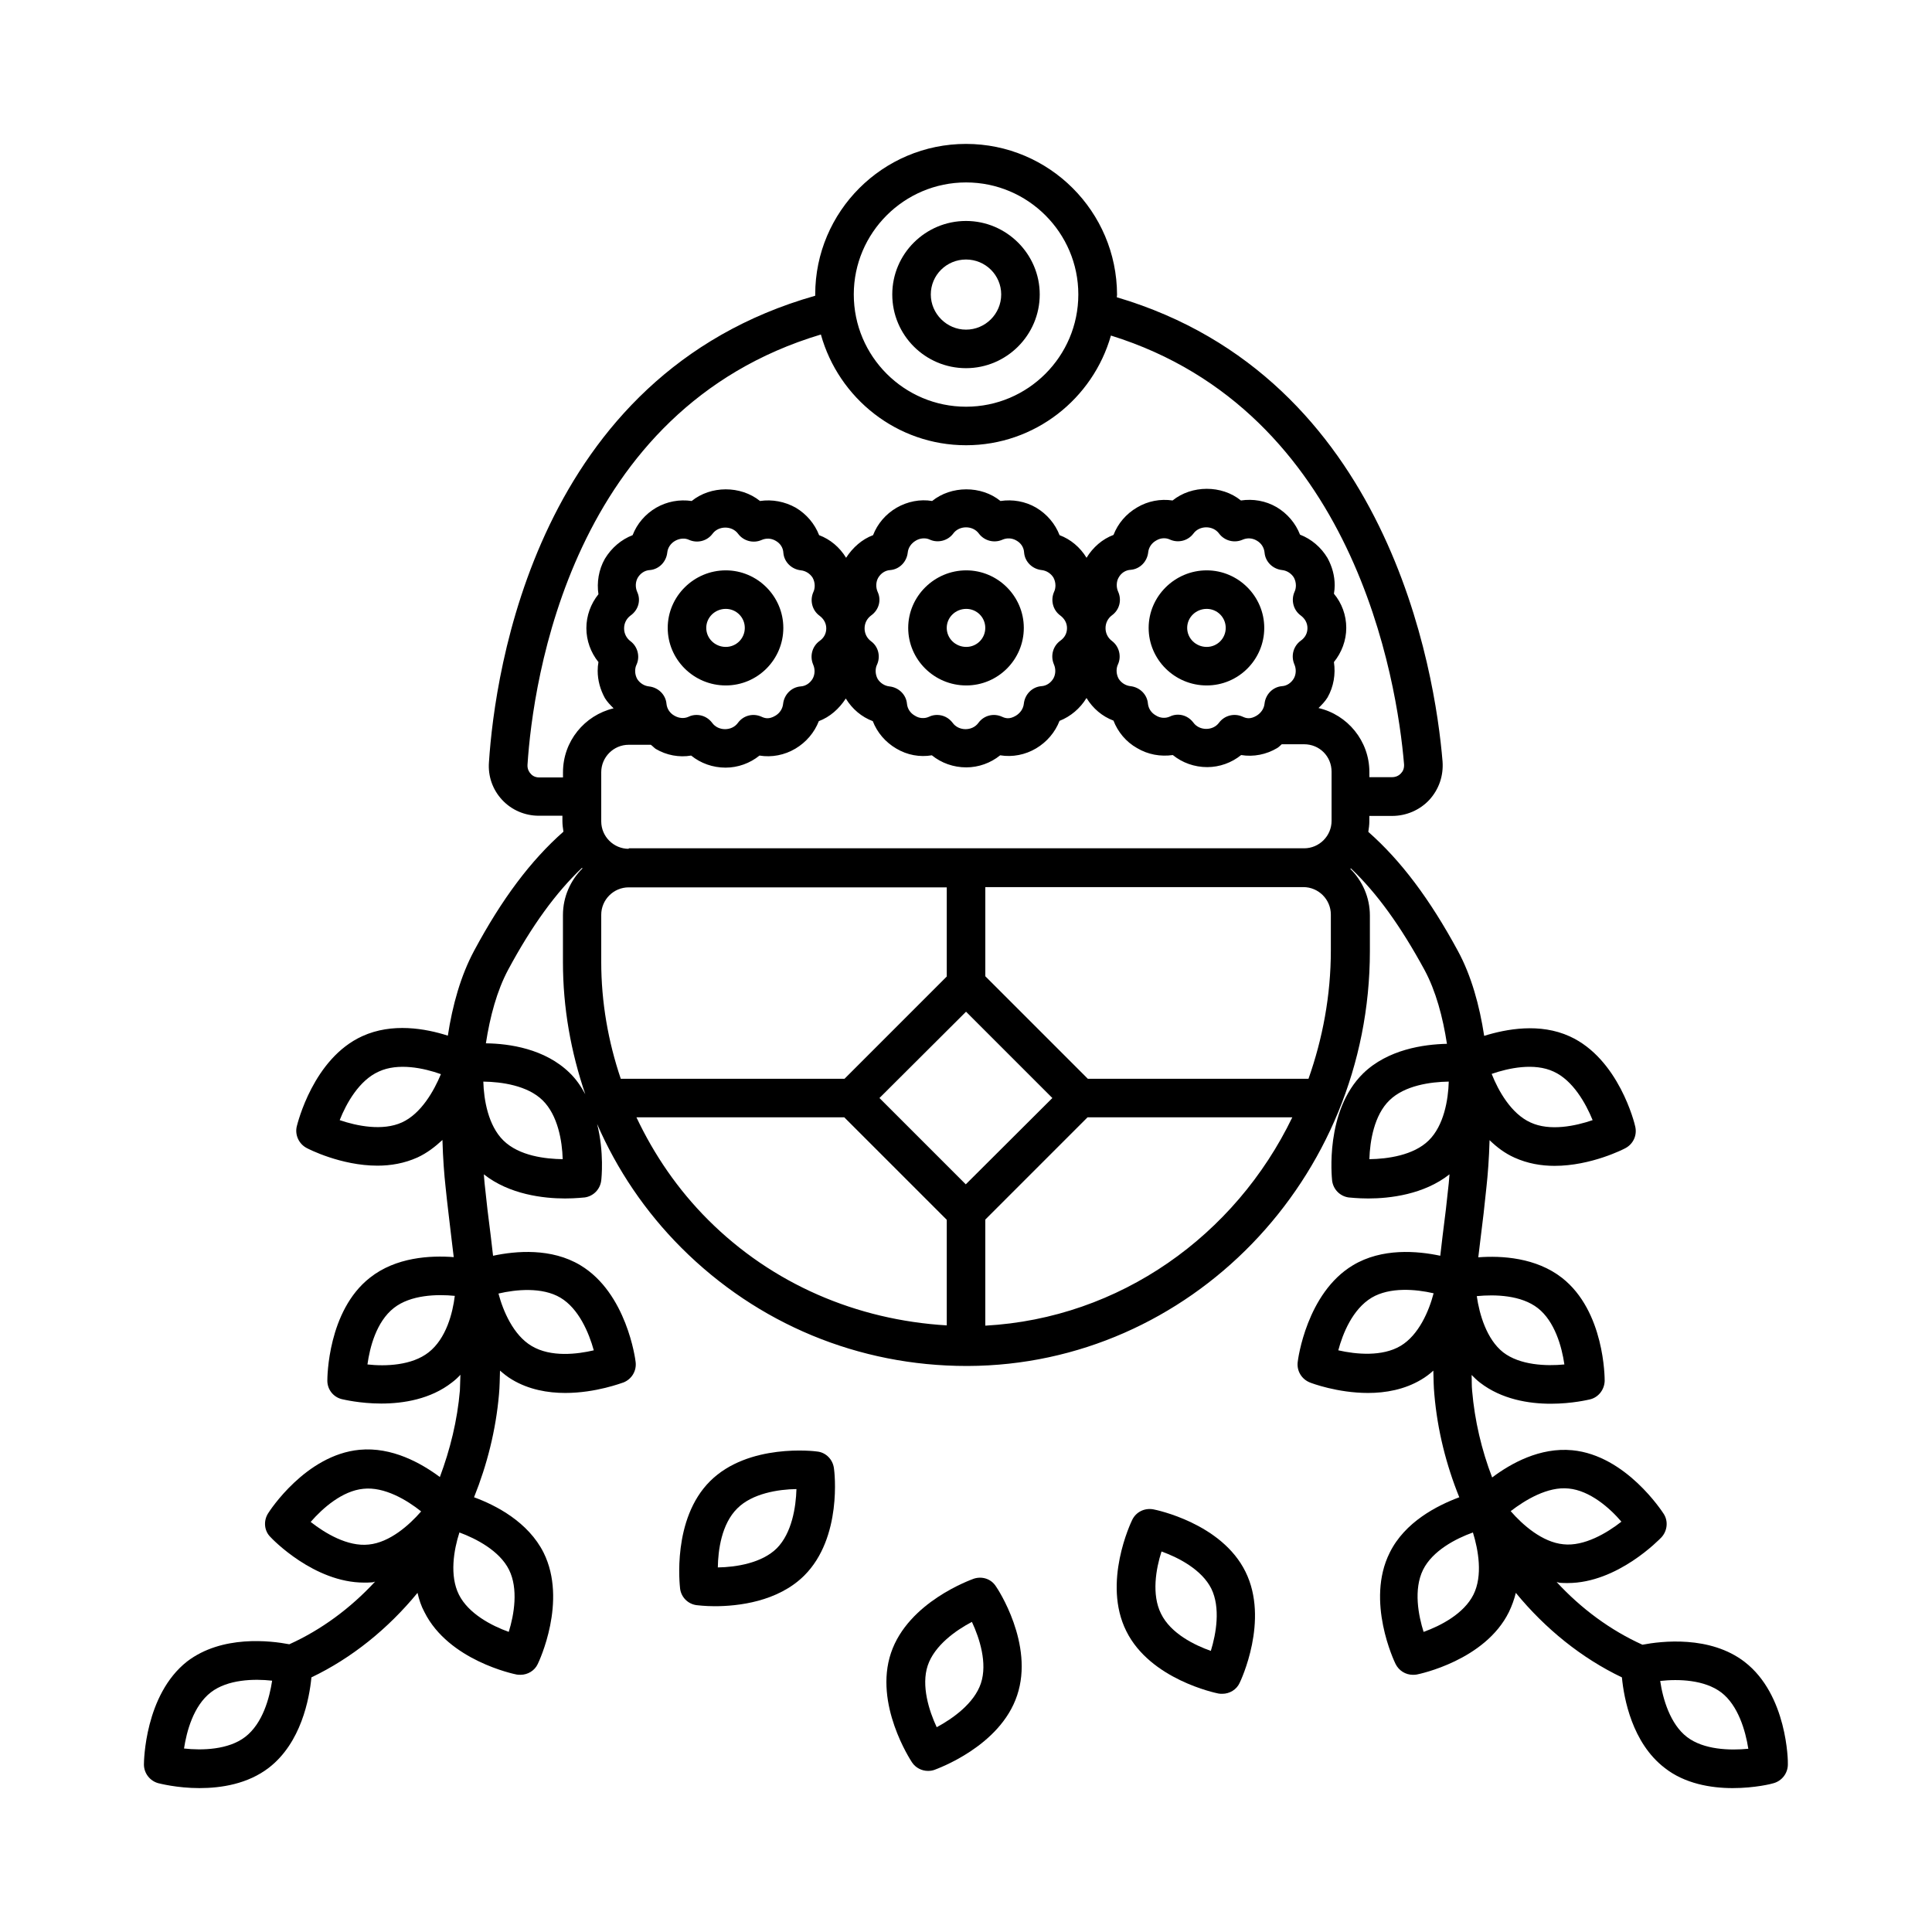
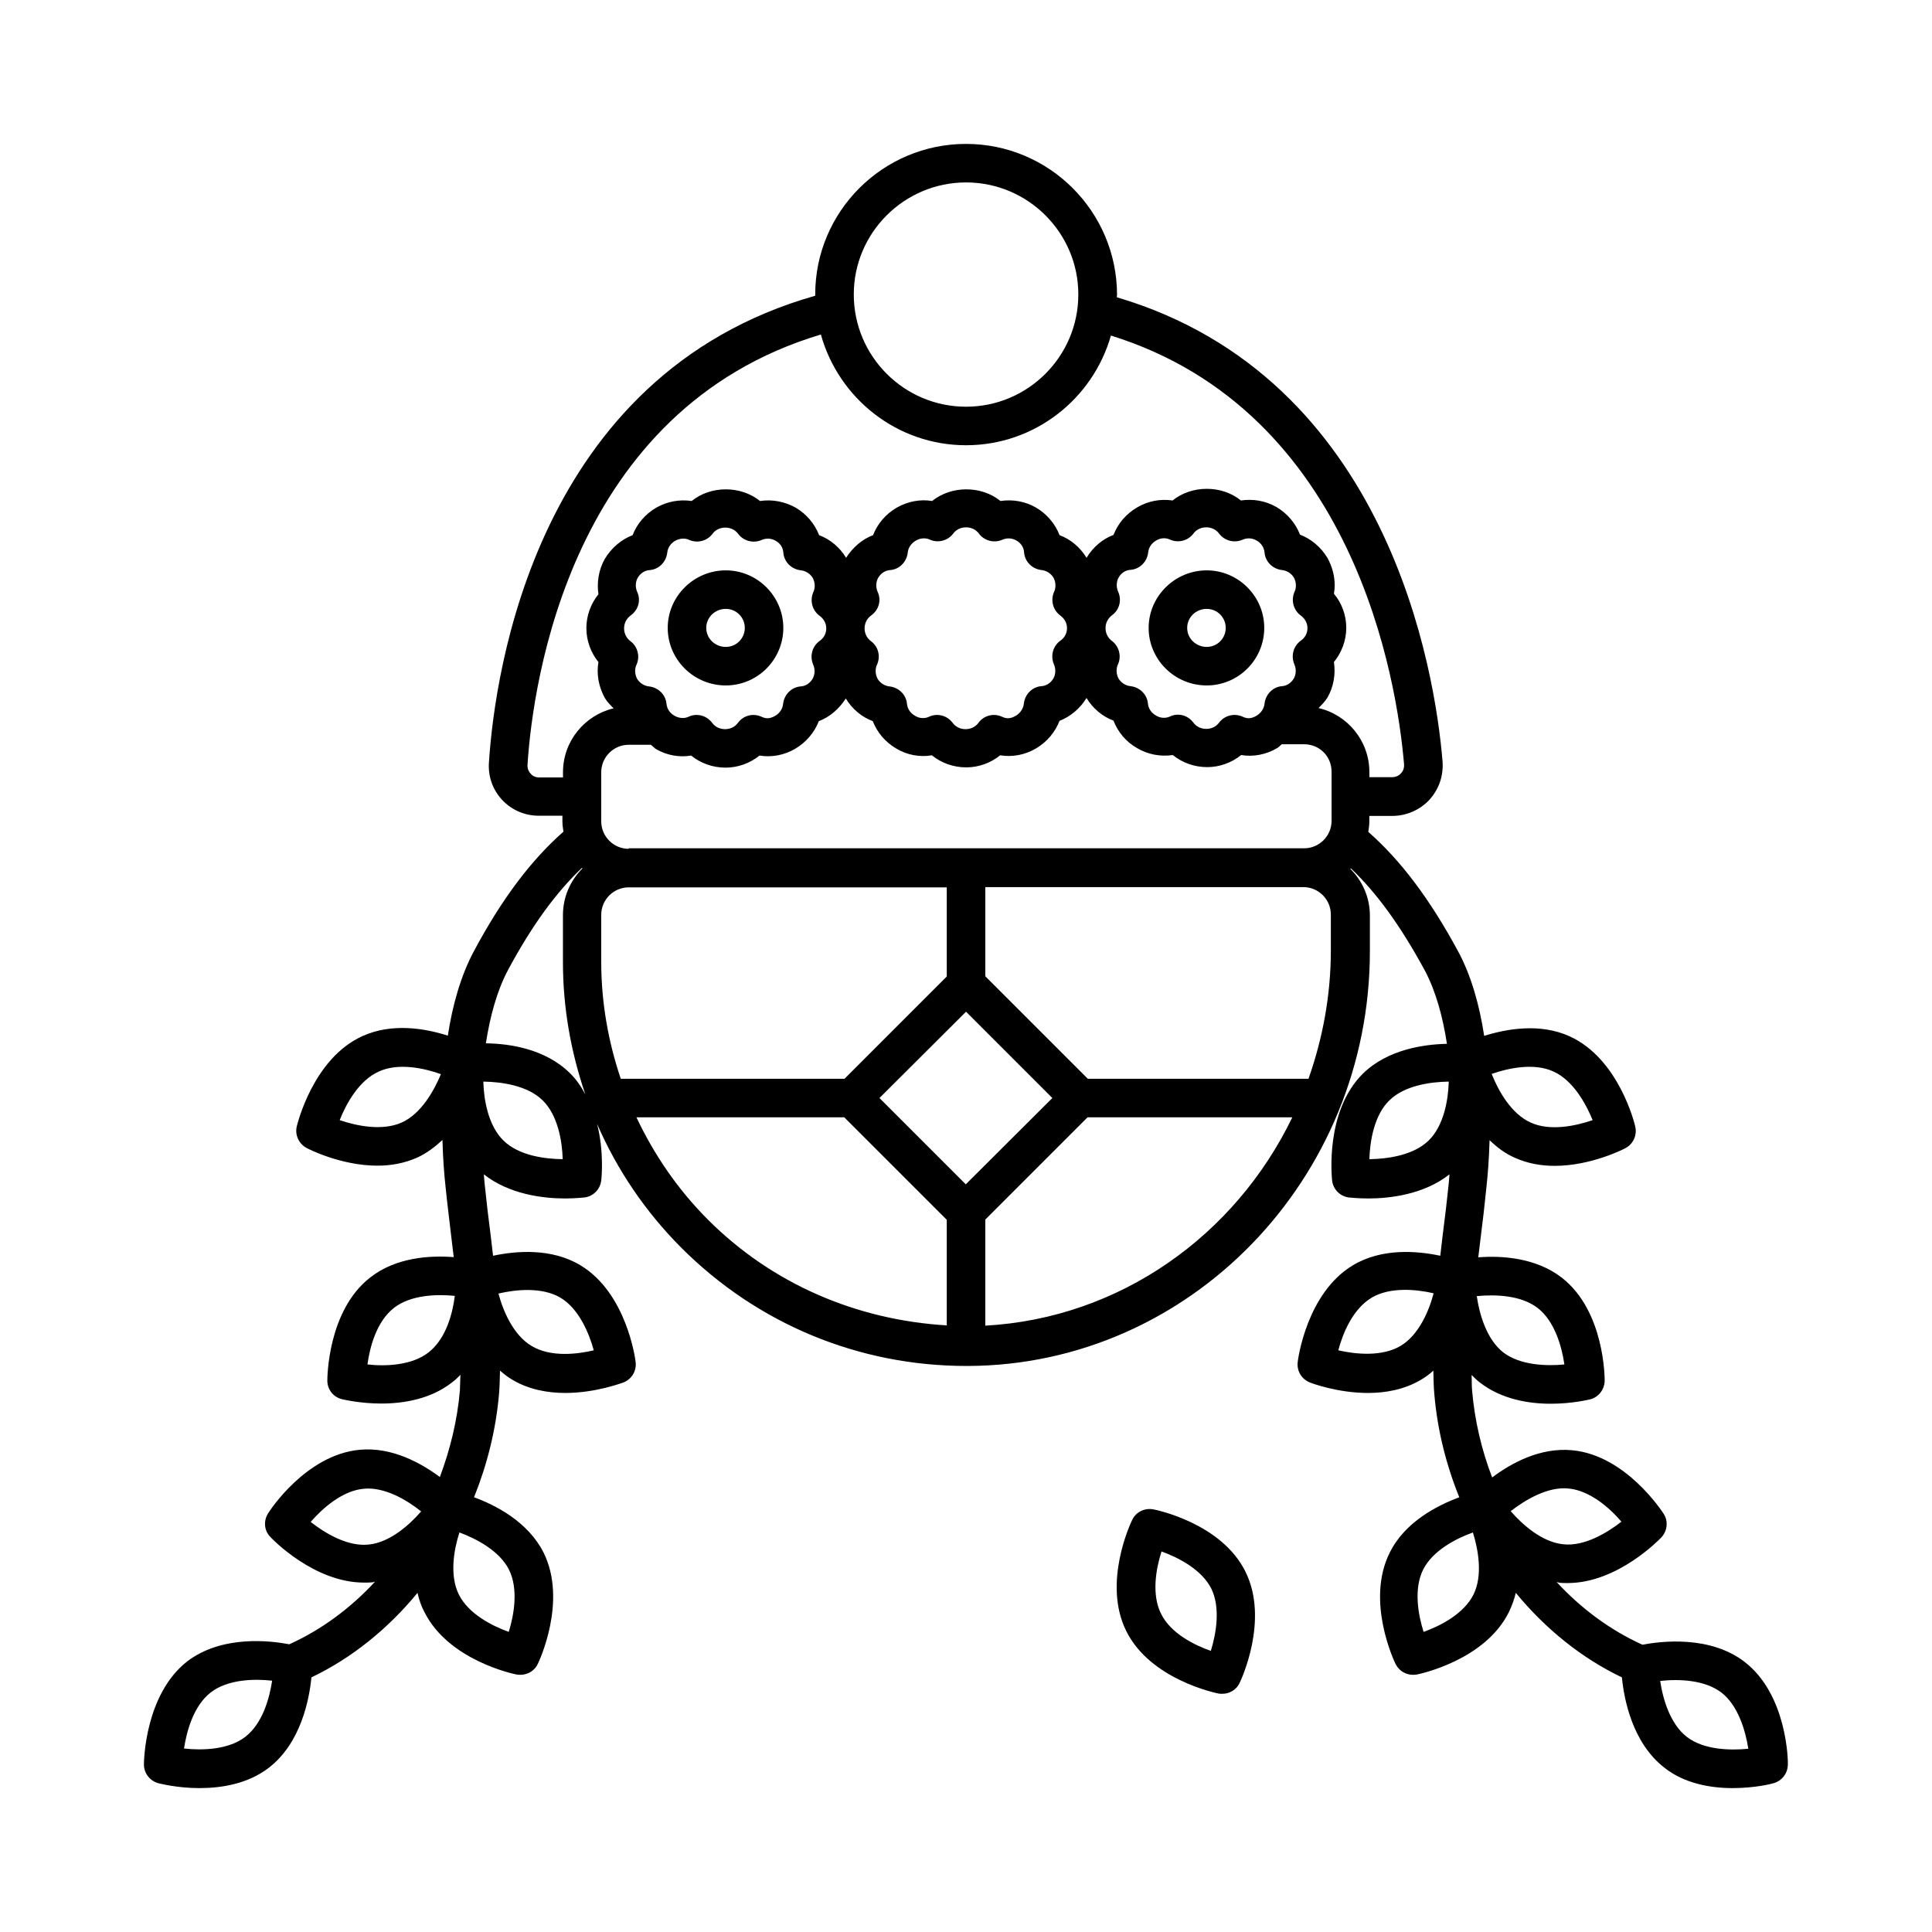
<svg xmlns="http://www.w3.org/2000/svg" fill="#000000" width="800px" height="800px" version="1.1" viewBox="144 144 512 512">
  <g>
-     <path d="m400 241.57c10.758 0 19.539-8.781 19.539-19.539 0-10.688-8.785-19.473-19.539-19.473-10.758 0-19.539 8.715-19.539 19.473-0.004 10.824 8.781 19.539 19.539 19.539zm0-28.797c5.176 0 9.328 4.152 9.328 9.258 0 5.176-4.223 9.328-9.328 9.328s-9.328-4.223-9.328-9.328 4.152-9.258 9.328-9.258z" />
    <path d="m336.34 325.65c8.441 0 15.25-6.875 15.25-15.25s-6.875-15.25-15.25-15.25c-8.441 0-15.387 6.875-15.387 15.25s6.879 15.25 15.387 15.25zm0-20.289c2.793 0 5.039 2.246 5.039 5.039 0 2.793-2.246 5.039-5.039 5.039-2.859 0-5.176-2.246-5.176-5.039 0.004-2.793 2.316-5.039 5.176-5.039z" />
-     <path d="m400.07 325.65c8.441 0 15.25-6.875 15.25-15.25s-6.875-15.25-15.25-15.25c-8.441 0-15.387 6.875-15.387 15.25s6.875 15.25 15.387 15.25zm0-20.289c2.793 0 5.039 2.246 5.039 5.039 0 2.793-2.246 5.039-5.039 5.039-2.859 0-5.176-2.246-5.176-5.039 0-2.793 2.316-5.039 5.176-5.039z" />
    <path d="m463.79 325.65c8.441 0 15.25-6.875 15.25-15.25s-6.875-15.25-15.25-15.25c-8.441 0-15.387 6.875-15.387 15.25s6.875 15.25 15.387 15.25zm0-20.289c2.793 0 5.039 2.246 5.039 5.039 0 2.793-2.246 5.039-5.039 5.039-2.859 0-5.176-2.246-5.176-5.039 0-2.793 2.316-5.039 5.176-5.039z" />
-     <path d="m606.36 584.43c-9.191-7.082-22.125-5.516-27.098-4.562-8.441-3.812-16.203-9.531-22.738-16.613 0.273 0.066 0.543 0.137 0.816 0.203 0.68 0.066 1.43 0.066 2.109 0.066 13.277 0 24.375-11.641 24.852-12.117 1.566-1.703 1.84-4.289 0.613-6.195-0.41-0.613-10.008-15.523-24.238-16.883-8.578-0.816-16.273 3.473-21.242 7.215-2.793-7.285-4.629-15.047-5.309-23.012-0.137-1.363-0.066-2.723-0.137-4.152 0.68 0.68 1.43 1.43 2.246 2.043 5.719 4.426 12.938 5.582 18.723 5.582 5.719 0 10.078-1.09 10.418-1.156 2.246-0.543 3.812-2.586 3.879-4.902 0-0.75 0-18.449-11.301-27.301-6.875-5.379-16-5.922-22.195-5.445 0.203-1.496 0.34-2.996 0.543-4.492 0.613-4.766 1.156-9.465 1.633-14.23 0.34-3.133 0.68-7.352 0.816-12.324 1.906 1.84 4.016 3.473 6.606 4.629 3.473 1.566 7.082 2.18 10.621 2.18 9.668 0 18.312-4.426 18.789-4.699 2.043-1.09 3.133-3.402 2.586-5.719-0.137-0.75-4.356-17.973-17.359-23.898-7.898-3.609-16.75-1.973-22.672-0.137-1.227-8.035-3.402-15.93-6.945-22.469-7.488-13.82-15.113-23.965-23.762-31.59 0.137-0.887 0.273-1.84 0.273-2.793v-1.43h6.059c3.746 0 7.352-1.566 9.871-4.289 2.519-2.793 3.746-6.332 3.473-10.145-1.973-23.828-14.23-101.71-86.328-123.02 0-0.203 0.066-0.477 0.066-0.68-0.062-22.055-17.965-39.957-40.023-39.957s-39.965 17.906-39.965 39.895v0.34c-73.938 20.969-84.898 99.672-86.465 123.64-0.273 3.676 0.953 7.215 3.473 9.941 2.519 2.723 6.059 4.223 9.734 4.223h6.262v1.43c0 0.953 0.137 1.906 0.273 2.793-8.645 7.625-16.273 17.77-23.691 31.59-3.539 6.606-5.719 14.434-6.945 22.469-5.922-1.906-14.773-3.473-22.672 0.137-13.004 5.922-17.156 23.148-17.359 23.898-0.543 2.246 0.543 4.629 2.586 5.719 0.477 0.273 9.121 4.699 18.789 4.699 3.539 0 7.148-0.613 10.621-2.18 2.519-1.156 4.699-2.859 6.606-4.629 0.137 4.969 0.477 9.258 0.816 12.324 0.477 4.766 1.09 9.465 1.633 14.23 0.203 1.496 0.34 2.996 0.543 4.492-6.195-0.477-15.32 0-22.195 5.445-11.234 8.781-11.301 26.551-11.301 27.301 0 2.316 1.566 4.356 3.879 4.902 0.34 0.066 4.766 1.156 10.418 1.156 5.856 0 13.07-1.156 18.723-5.582 0.816-0.613 1.566-1.293 2.246-2.043-0.066 1.363-0.066 2.723-0.137 4.152-0.68 7.965-2.586 15.66-5.309 22.945-4.969-3.676-12.664-8.035-21.309-7.215-14.23 1.363-23.828 16.203-24.238 16.883-1.227 1.973-1.02 4.562 0.613 6.195 0.477 0.543 11.574 12.117 24.852 12.117 0.68 0 1.363 0 2.109-0.066 0.273 0 0.543-0.137 0.816-0.203-6.535 7.082-14.297 12.801-22.738 16.613-4.969-0.953-17.836-2.519-27.098 4.562-11.23 8.84-11.434 26.539-11.434 27.289 0 2.316 1.566 4.356 3.812 4.969 0.34 0.07 4.969 1.297 10.891 1.297 5.785 0 12.801-1.09 18.383-5.379 8.578-6.606 10.758-18.312 11.301-23.965 10.688-5.106 20.289-12.867 28.117-22.398 0.41 1.77 0.953 3.473 1.84 5.106 6.398 12.801 23.691 16.406 24.441 16.543 0.34 0.066 0.68 0.066 1.02 0.066 1.906 0 3.746-1.09 4.562-2.859 0.34-0.68 7.898-16.68 1.566-29.48-4.086-8.168-12.664-12.594-18.449-14.707 3.473-8.645 5.785-17.836 6.606-27.234 0.203-2.109 0.203-4.223 0.273-6.332 1.02 0.887 2.043 1.703 3.199 2.383 4.426 2.656 9.465 3.539 14.094 3.539 8.102 0 14.977-2.656 15.453-2.793 2.18-0.887 3.473-3.062 3.199-5.379-0.066-0.75-2.383-18.312-14.637-25.668-7.691-4.629-17.09-3.812-23.148-2.519-0.203-1.77-0.41-3.539-0.613-5.242-0.613-4.629-1.156-9.328-1.633-13.957-0.066-0.75-0.137-1.566-0.203-2.383 6.809 5.379 15.863 6.398 21.516 6.398 2.926 0 4.969-0.273 5.242-0.273 2.316-0.34 4.086-2.18 4.356-4.492 0.066-0.477 0.816-7.422-1.09-14.977 5.242 12.051 12.73 23.215 22.332 32.816 20.219 20.219 47.043 31.316 75.57 31.316h0.34c58.754-0.203 106.55-49.496 106.55-109.95v-9.395c0-4.832-1.973-9.191-5.176-12.391 0.066-0.066 0.066-0.066 0.137-0.137 6.945 6.606 13.207 15.32 19.539 26.961 2.996 5.582 4.832 12.461 5.922 19.539-6.195 0.137-15.66 1.496-22.195 7.828-10.211 10.008-8.305 27.641-8.238 28.391 0.273 2.316 2.043 4.152 4.356 4.492 0.273 0 2.246 0.273 5.242 0.273 5.652 0 14.707-1.02 21.516-6.398-0.066 0.887-0.137 1.703-0.203 2.383-0.477 4.629-1.02 9.328-1.633 13.957-0.203 1.703-0.41 3.473-0.613 5.242-6.059-1.293-15.453-2.109-23.148 2.519-12.254 7.352-14.57 24.918-14.637 25.668-0.273 2.316 1.02 4.492 3.199 5.379 0.477 0.203 7.352 2.793 15.453 2.793 4.629 0 9.668-0.887 14.094-3.539 1.156-0.68 2.246-1.496 3.199-2.383 0.066 2.109 0.066 4.223 0.273 6.332 0.816 9.465 3.133 18.656 6.606 27.234-5.856 2.18-14.434 6.535-18.449 14.707-6.398 12.801 1.227 28.801 1.566 29.48 0.887 1.77 2.656 2.859 4.562 2.859 0.34 0 0.68 0 1.02-0.066 0.75-0.137 18.109-3.746 24.441-16.543 0.816-1.703 1.43-3.402 1.84-5.106 7.828 9.531 17.43 17.293 28.117 22.398 0.543 5.652 2.723 17.359 11.301 23.965 5.309 4.219 12.32 5.379 18.039 5.379 5.922 0 10.484-1.156 10.824-1.293 2.246-0.613 3.812-2.656 3.812-4.969 0.07-0.754-0.137-18.453-11.438-27.168zm-397.39 19.879c-4.426 3.402-11.371 3.609-16.203 3.062 0.68-4.426 2.449-11.301 7.148-14.91 4.426-3.402 11.371-3.609 16.203-3.062-0.684 4.496-2.453 11.305-7.148 14.91zm69.918-44.32c2.519 5.039 1.363 11.914-0.066 16.477-4.562-1.633-10.688-4.832-13.207-9.871-2.519-5.039-1.363-11.848 0.137-16.477 4.422 1.633 10.617 4.832 13.137 9.871zm217.8-164.15c0 11.984-2.18 23.422-5.922 34.043h-58.484l-27.164-27.164v-23.625h84.285c4.016 0 7.285 3.269 7.285 7.285zm-96.746 62.023-22.875-22.875 22.945-22.875 22.875 22.875zm-32.133-27.98h-59.301c-3.336-9.871-5.176-20.289-5.176-30.977v-12.461c0-4.016 3.269-7.285 7.285-7.285h84.285v23.625zm-57.191-60.934c-4.016 0-7.285-3.269-7.285-7.285v-13.004c0-4.016 3.269-7.285 7.285-7.285h5.856c0.477 0.34 0.816 0.75 1.293 1.09 2.859 1.703 6.262 2.316 9.395 1.77 2.519 2.043 5.719 3.199 9.121 3.199 3.269 0 6.469-1.156 8.988-3.199 3.269 0.543 6.672-0.137 9.531-1.84 2.859-1.703 5.039-4.289 6.195-7.285 2.926-1.09 5.379-3.269 7.148-5.992 1.703 2.793 4.223 4.902 7.148 5.992 1.156 2.996 3.336 5.582 6.262 7.285 2.859 1.703 6.195 2.316 9.395 1.77 2.519 2.043 5.719 3.199 9.121 3.199 3.269 0 6.469-1.156 8.988-3.199 3.269 0.543 6.672-0.137 9.531-1.84s5.039-4.289 6.195-7.285c2.926-1.156 5.445-3.269 7.148-6.059 1.703 2.793 4.223 4.902 7.148 5.992 1.156 2.996 3.336 5.652 6.262 7.285 2.859 1.703 6.195 2.316 9.465 1.84 2.519 2.043 5.719 3.199 9.121 3.199 3.269 0 6.469-1.156 8.988-3.199 3.269 0.543 6.672-0.137 9.531-1.84 0.477-0.273 0.816-0.68 1.227-1.02h5.922c4.086 0 7.285 3.199 7.285 7.285v13.004c0 4.016-3.269 7.285-7.285 7.285h-178.98zm2.246-68.082c-0.543-1.227-0.477-2.656 0.137-3.746 0.68-1.156 1.84-1.973 3.199-2.043 2.449-0.203 4.356-2.18 4.629-4.629 0.137-1.293 0.887-2.449 2.109-3.133 1.227-0.68 2.586-0.75 3.609-0.273 2.246 1.02 4.832 0.34 6.262-1.566 1.566-2.18 5.176-2.246 6.809 0 1.43 1.906 4.016 2.586 6.195 1.633 1.227-0.543 2.586-0.477 3.746 0.203 1.227 0.68 1.973 1.84 2.043 3.199 0.203 2.449 2.18 4.356 4.629 4.629 1.293 0.137 2.449 0.887 3.133 1.973 0.34 0.613 0.543 1.363 0.543 2.109 0 0.613-0.137 1.227-0.34 1.633-1.02 2.246-0.34 4.902 1.633 6.332 1.09 0.816 1.77 1.973 1.77 3.336 0 1.363-0.613 2.519-1.77 3.336-1.973 1.43-2.656 4.016-1.703 6.262 0.543 1.227 0.477 2.656-0.137 3.746-0.68 1.156-1.84 1.973-3.199 2.043-2.449 0.203-4.356 2.18-4.629 4.629-0.137 1.293-0.887 2.449-2.043 3.133-1.703 1.02-2.793 0.68-3.676 0.273-2.246-1.02-4.832-0.34-6.262 1.633-1.633 2.246-5.242 2.18-6.809 0-1.02-1.363-2.519-2.109-4.152-2.109-0.68 0-1.43 0.137-2.109 0.477-1.156 0.543-2.586 0.41-3.746-0.273-1.227-0.68-1.973-1.84-2.109-3.133-0.203-2.449-2.18-4.356-4.629-4.629-1.293-0.137-2.449-0.887-3.133-1.973-0.34-0.613-0.543-1.363-0.543-2.109 0-0.613 0.137-1.227 0.34-1.633 1.02-2.18 0.34-4.832-1.566-6.262-1.09-0.816-1.703-2.043-1.703-3.402 0-1.363 0.613-2.586 1.703-3.402 2.113-1.496 2.793-4.082 1.77-6.262zm63.727 0c-0.543-1.227-0.477-2.656 0.137-3.746 0.68-1.156 1.84-1.973 3.199-2.043 2.449-0.203 4.356-2.18 4.629-4.629 0.137-1.293 0.887-2.449 2.18-3.199 1.156-0.68 2.586-0.75 3.609-0.273 2.18 1.02 4.832 0.34 6.262-1.566 1.566-2.18 5.176-2.246 6.809 0 1.43 1.906 4.016 2.586 6.195 1.633 1.227-0.543 2.586-0.477 3.746 0.203 1.227 0.68 1.973 1.84 2.043 3.199 0.203 2.449 2.18 4.356 4.629 4.629 1.293 0.137 2.449 0.887 3.133 1.973 0.34 0.613 0.543 1.363 0.543 2.109 0 0.613-0.137 1.227-0.34 1.633-1.02 2.246-0.34 4.902 1.633 6.332 1.09 0.816 1.77 1.973 1.77 3.336 0 1.363-0.613 2.519-1.77 3.336-1.973 1.43-2.656 4.016-1.703 6.262 0.543 1.227 0.477 2.656-0.137 3.746-0.68 1.156-1.84 1.973-3.199 2.043-2.449 0.203-4.356 2.18-4.629 4.629-0.137 1.293-0.887 2.449-2.109 3.199-1.703 1.02-2.793 0.68-3.676 0.273-2.246-1.02-4.832-0.34-6.262 1.633-1.633 2.246-5.242 2.18-6.809 0-1.02-1.363-2.519-2.109-4.152-2.109-0.68 0-1.43 0.137-2.109 0.477-1.156 0.543-2.586 0.477-3.746-0.273-1.227-0.68-1.973-1.84-2.109-3.133-0.203-2.449-2.18-4.356-4.629-4.629-1.293-0.137-2.449-0.887-3.133-1.973-0.34-0.613-0.543-1.363-0.543-2.109 0-0.613 0.137-1.227 0.34-1.633 1.02-2.18 0.41-4.832-1.566-6.262-1.09-0.816-1.703-2.043-1.703-3.402 0-1.363 0.613-2.586 1.703-3.402 2.106-1.496 2.785-4.082 1.766-6.262zm63.727-0.07c-0.543-1.156-0.477-2.723 0.137-3.746 0.68-1.227 1.84-1.973 3.199-2.043 2.449-0.203 4.356-2.18 4.629-4.629 0.137-1.293 0.887-2.449 2.109-3.133 1.227-0.75 2.586-0.75 3.609-0.273 2.246 1.02 4.832 0.34 6.262-1.566 1.566-2.18 5.176-2.246 6.809 0 1.43 1.906 4.016 2.586 6.195 1.633 1.227-0.543 2.586-0.477 3.746 0.203 1.227 0.68 1.973 1.84 2.109 3.199 0.203 2.449 2.18 4.356 4.629 4.629 1.293 0.137 2.449 0.887 3.133 1.973 0.34 0.613 0.543 1.363 0.543 2.109 0 0.613-0.137 1.227-0.34 1.633-1.02 2.246-0.34 4.902 1.633 6.332 1.09 0.816 1.77 1.973 1.77 3.336s-0.613 2.519-1.77 3.336c-1.973 1.43-2.656 4.016-1.703 6.262 0.543 1.227 0.477 2.656-0.137 3.746-0.68 1.156-1.84 1.973-3.133 2.043-2.449 0.203-4.356 2.18-4.629 4.629-0.137 1.293-0.887 2.449-2.109 3.199-1.703 1.02-2.793 0.68-3.676 0.273-2.246-1.02-4.832-0.34-6.262 1.566-1.633 2.246-5.242 2.18-6.809 0-1.02-1.363-2.519-2.109-4.086-2.109-0.68 0-1.43 0.137-2.109 0.477-1.156 0.543-2.586 0.477-3.746-0.273-1.227-0.68-1.973-1.84-2.109-3.133-0.203-2.449-2.18-4.356-4.629-4.629-1.293-0.137-2.449-0.887-3.133-1.973-0.34-0.613-0.543-1.363-0.543-2.109 0-0.613 0.137-1.227 0.34-1.633 1.02-2.18 0.34-4.832-1.566-6.262-1.09-0.816-1.703-2.043-1.703-3.402 0-1.363 0.613-2.586 1.703-3.402 1.977-1.426 2.656-4.012 1.637-6.262zm-40.305-108.45c16.406 0 29.754 13.344 29.754 29.684 0 16.406-13.344 29.754-29.754 29.754-16.406 0-29.754-13.344-29.754-29.754 0-16.34 13.344-29.684 29.754-29.684zm-113.16 157.68c-0.887 0-1.703-0.34-2.246-1.02-0.34-0.34-0.887-1.156-0.816-2.316 1.43-22.125 11.508-94.227 77.75-114.04 4.699 16.883 20.152 29.344 38.465 29.344 18.246 0 33.633-12.324 38.398-29.07 64.609 20.086 75.844 91.707 77.684 113.63 0.066 1.156-0.34 1.906-0.816 2.383-0.613 0.68-1.43 1.02-2.383 1.02h-5.992v-1.363c0-8.238-5.785-15.184-13.48-16.953 0.887-0.887 1.703-1.703 2.383-2.793 1.633-2.859 2.18-6.195 1.703-9.395 2.043-2.519 3.269-5.719 3.269-9.055 0-3.336-1.156-6.535-3.269-9.055 0.137-0.75 0.203-1.496 0.203-2.246 0-2.519-0.68-4.969-1.906-7.215-1.703-2.859-4.289-5.039-7.285-6.195-1.156-2.996-3.336-5.582-6.195-7.285-2.926-1.703-6.262-2.246-9.465-1.77-5.106-4.152-13.07-4.086-18.109 0-3.199-0.477-6.535 0.137-9.395 1.84-2.926 1.703-5.106 4.289-6.262 7.285-2.926 1.09-5.445 3.269-7.148 6.059-1.703-2.793-4.223-4.902-7.148-5.992-1.156-2.996-3.336-5.582-6.195-7.285-2.926-1.703-6.262-2.246-9.465-1.77-5.106-4.152-13.07-4.086-18.109 0-3.199-0.543-6.535 0.137-9.395 1.77-2.926 1.703-5.106 4.289-6.262 7.285-2.926 1.09-5.379 3.269-7.148 5.992-1.703-2.793-4.223-4.902-7.148-5.992-1.156-2.996-3.336-5.582-6.195-7.285-2.926-1.633-6.262-2.246-9.465-1.77-5.176-4.152-13.07-4.086-18.109 0-3.269-0.477-6.535 0.137-9.395 1.77-2.926 1.703-5.106 4.289-6.262 7.285-2.996 1.156-5.582 3.336-7.352 6.262-1.633 2.859-2.18 6.262-1.703 9.395-2.043 2.519-3.199 5.719-3.199 8.988s1.156 6.469 3.199 8.988c-0.137 0.75-0.203 1.496-0.203 2.316 0 2.519 0.68 4.969 1.906 7.215 0.613 1.02 1.43 1.84 2.316 2.723-7.691 1.84-13.414 8.715-13.414 16.953v1.363zm-36.355 91.434c-5.106 2.316-11.914 0.953-16.477-0.613 1.77-4.492 5.176-10.555 10.348-12.867 5.106-2.383 11.914-0.953 16.477 0.68-1.836 4.426-5.238 10.484-10.348 12.801zm7.082 60.934c-4.426 3.473-11.371 3.746-16.203 3.199 0.613-4.426 2.316-11.301 7.012-14.977 4.426-3.473 11.371-3.676 16.137-3.199-0.547 4.492-2.246 11.301-6.945 14.977zm-15.863 50.926c-5.582 0.613-11.574-2.996-15.387-5.992 3.199-3.676 8.375-8.238 13.957-8.781 5.582-0.613 11.574 2.996 15.32 5.992-3.133 3.606-8.309 8.234-13.891 8.781zm50.789-65.426c4.832 2.859 7.559 9.258 8.852 13.957-4.356 1.02-11.371 1.906-16.477-1.156-4.832-2.859-7.559-9.258-8.781-13.891 4.629-1.09 11.574-1.77 16.406 1.09zm-15.113-41.668c-4.016-3.949-5.176-10.758-5.309-15.59 4.832 0.066 11.711 1.02 15.727 4.969s5.176 10.758 5.309 15.59c-4.492-0.066-11.508-0.816-15.727-4.969zm17.566-17.906c-6.535-6.398-16-7.762-22.195-7.828 1.09-7.082 2.926-13.957 5.922-19.539 6.262-11.641 12.594-20.355 19.539-26.961l0.137 0.137c-3.199 3.199-5.176 7.559-5.176 12.391v12.461c0 12.117 2.109 23.828 5.922 34.996-1.156-2.117-2.449-4.023-4.148-5.656zm17.699 11.777h55.078l27.164 27.164v27.98c-23.898-1.43-46.227-10.961-63.25-27.98-8.031-8.031-14.293-17.223-18.992-27.164zm92.457 55.215v-28.117l27.098-27.098h54.262c-15.117 31.32-45.684 53.242-81.359 55.215zm129.36 71.285c-2.519 5.039-8.645 8.238-13.207 9.871-1.363-4.289-2.723-11.234-0.137-16.477 2.519-5.039 8.645-8.238 13.207-9.871 1.43 4.629 2.656 11.438 0.137 16.477zm25.258-28.121c5.582 0.543 10.824 5.106 13.957 8.781-3.812 2.996-9.871 6.606-15.387 5.992-5.582-0.543-10.758-5.106-13.957-8.781 3.812-2.926 9.805-6.602 15.387-5.992zm-8.168-47.793c4.426 3.473 6.332 10.145 7.012 14.91-4.832 0.477-11.777 0.203-16.203-3.199-4.426-3.473-6.332-10.145-7.012-14.91 4.902-0.477 11.777-0.273 16.203 3.199zm4.152-62.703c5.106 2.316 8.512 8.375 10.348 12.867-4.562 1.566-11.371 2.996-16.477 0.613-5.106-2.316-8.512-8.375-10.281-12.867 4.496-1.566 11.305-2.996 16.41-0.613zm-33.09 18.246c-4.016 3.949-10.895 4.902-15.727 4.969 0.137-4.832 1.293-11.711 5.309-15.59 4.016-3.949 10.895-4.902 15.727-4.969-0.133 4.832-1.289 11.641-5.309 15.59zm-7.488 54.465c-4.832 2.859-11.711 2.246-16.477 1.156 1.156-4.356 3.746-10.895 8.852-13.957 4.832-2.859 11.711-2.246 16.406-1.156-1.223 4.699-3.945 11.098-8.781 13.957zm75.914 103.62c-4.426-3.402-6.398-10.078-7.082-14.844 4.832-0.543 11.711-0.34 16.203 3.062 4.426 3.402 6.398 10.078 7.148 14.91-4.902 0.48-11.844 0.277-16.27-3.129z" />
-     <path d="m402.04 562.38c-0.68 0.273-17.359 6.129-21.922 19.676s5.176 28.391 5.582 29.004c0.953 1.43 2.586 2.246 4.223 2.246 0.543 0 1.156-0.066 1.703-0.273 0.68-0.273 17.43-6.195 21.922-19.742 4.562-13.547-5.176-28.32-5.652-28.934-1.223-1.91-3.606-2.727-5.856-1.977zm1.91 27.711c-1.77 5.309-7.422 9.328-11.711 11.641-2.043-4.356-4.152-11.031-2.383-16.34 1.77-5.309 7.422-9.328 11.711-11.574 2.039 4.359 4.152 10.961 2.383 16.273z" />
+     <path d="m606.36 584.43c-9.191-7.082-22.125-5.516-27.098-4.562-8.441-3.812-16.203-9.531-22.738-16.613 0.273 0.066 0.543 0.137 0.816 0.203 0.68 0.066 1.43 0.066 2.109 0.066 13.277 0 24.375-11.641 24.852-12.117 1.566-1.703 1.84-4.289 0.613-6.195-0.41-0.613-10.008-15.523-24.238-16.883-8.578-0.816-16.273 3.473-21.242 7.215-2.793-7.285-4.629-15.047-5.309-23.012-0.137-1.363-0.066-2.723-0.137-4.152 0.68 0.68 1.43 1.43 2.246 2.043 5.719 4.426 12.938 5.582 18.723 5.582 5.719 0 10.078-1.09 10.418-1.156 2.246-0.543 3.812-2.586 3.879-4.902 0-0.75 0-18.449-11.301-27.301-6.875-5.379-16-5.922-22.195-5.445 0.203-1.496 0.34-2.996 0.543-4.492 0.613-4.766 1.156-9.465 1.633-14.23 0.34-3.133 0.68-7.352 0.816-12.324 1.906 1.84 4.016 3.473 6.606 4.629 3.473 1.566 7.082 2.18 10.621 2.18 9.668 0 18.312-4.426 18.789-4.699 2.043-1.09 3.133-3.402 2.586-5.719-0.137-0.75-4.356-17.973-17.359-23.898-7.898-3.609-16.75-1.973-22.672-0.137-1.227-8.035-3.402-15.93-6.945-22.469-7.488-13.82-15.113-23.965-23.762-31.59 0.137-0.887 0.273-1.84 0.273-2.793v-1.43h6.059c3.746 0 7.352-1.566 9.871-4.289 2.519-2.793 3.746-6.332 3.473-10.145-1.973-23.828-14.23-101.71-86.328-123.02 0-0.203 0.066-0.477 0.066-0.68-0.062-22.055-17.965-39.957-40.023-39.957s-39.965 17.906-39.965 39.895v0.34c-73.938 20.969-84.898 99.672-86.465 123.64-0.273 3.676 0.953 7.215 3.473 9.941 2.519 2.723 6.059 4.223 9.734 4.223h6.262v1.43c0 0.953 0.137 1.906 0.273 2.793-8.645 7.625-16.273 17.77-23.691 31.59-3.539 6.606-5.719 14.434-6.945 22.469-5.922-1.906-14.773-3.473-22.672 0.137-13.004 5.922-17.156 23.148-17.359 23.898-0.543 2.246 0.543 4.629 2.586 5.719 0.477 0.273 9.121 4.699 18.789 4.699 3.539 0 7.148-0.613 10.621-2.18 2.519-1.156 4.699-2.859 6.606-4.629 0.137 4.969 0.477 9.258 0.816 12.324 0.477 4.766 1.09 9.465 1.633 14.23 0.203 1.496 0.34 2.996 0.543 4.492-6.195-0.477-15.32 0-22.195 5.445-11.234 8.781-11.301 26.551-11.301 27.301 0 2.316 1.566 4.356 3.879 4.902 0.34 0.066 4.766 1.156 10.418 1.156 5.856 0 13.07-1.156 18.723-5.582 0.816-0.613 1.566-1.293 2.246-2.043-0.066 1.363-0.066 2.723-0.137 4.152-0.68 7.965-2.586 15.66-5.309 22.945-4.969-3.676-12.664-8.035-21.309-7.215-14.23 1.363-23.828 16.203-24.238 16.883-1.227 1.973-1.02 4.562 0.613 6.195 0.477 0.543 11.574 12.117 24.852 12.117 0.68 0 1.363 0 2.109-0.066 0.273 0 0.543-0.137 0.816-0.203-6.535 7.082-14.297 12.801-22.738 16.613-4.969-0.953-17.836-2.519-27.098 4.562-11.23 8.84-11.434 26.539-11.434 27.289 0 2.316 1.566 4.356 3.812 4.969 0.34 0.07 4.969 1.297 10.891 1.297 5.785 0 12.801-1.09 18.383-5.379 8.578-6.606 10.758-18.312 11.301-23.965 10.688-5.106 20.289-12.867 28.117-22.398 0.41 1.77 0.953 3.473 1.84 5.106 6.398 12.801 23.691 16.406 24.441 16.543 0.34 0.066 0.68 0.066 1.02 0.066 1.906 0 3.746-1.09 4.562-2.859 0.34-0.68 7.898-16.68 1.566-29.48-4.086-8.168-12.664-12.594-18.449-14.707 3.473-8.645 5.785-17.836 6.606-27.234 0.203-2.109 0.203-4.223 0.273-6.332 1.02 0.887 2.043 1.703 3.199 2.383 4.426 2.656 9.465 3.539 14.094 3.539 8.102 0 14.977-2.656 15.453-2.793 2.18-0.887 3.473-3.062 3.199-5.379-0.066-0.75-2.383-18.312-14.637-25.668-7.691-4.629-17.09-3.812-23.148-2.519-0.203-1.77-0.41-3.539-0.613-5.242-0.613-4.629-1.156-9.328-1.633-13.957-0.066-0.75-0.137-1.566-0.203-2.383 6.809 5.379 15.863 6.398 21.516 6.398 2.926 0 4.969-0.273 5.242-0.273 2.316-0.34 4.086-2.18 4.356-4.492 0.066-0.477 0.816-7.422-1.09-14.977 5.242 12.051 12.73 23.215 22.332 32.816 20.219 20.219 47.043 31.316 75.57 31.316h0.34c58.754-0.203 106.55-49.496 106.55-109.95v-9.395c0-4.832-1.973-9.191-5.176-12.391 0.066-0.066 0.066-0.066 0.137-0.137 6.945 6.606 13.207 15.32 19.539 26.961 2.996 5.582 4.832 12.461 5.922 19.539-6.195 0.137-15.66 1.496-22.195 7.828-10.211 10.008-8.305 27.641-8.238 28.391 0.273 2.316 2.043 4.152 4.356 4.492 0.273 0 2.246 0.273 5.242 0.273 5.652 0 14.707-1.02 21.516-6.398-0.066 0.887-0.137 1.703-0.203 2.383-0.477 4.629-1.02 9.328-1.633 13.957-0.203 1.703-0.41 3.473-0.613 5.242-6.059-1.293-15.453-2.109-23.148 2.519-12.254 7.352-14.57 24.918-14.637 25.668-0.273 2.316 1.02 4.492 3.199 5.379 0.477 0.203 7.352 2.793 15.453 2.793 4.629 0 9.668-0.887 14.094-3.539 1.156-0.68 2.246-1.496 3.199-2.383 0.066 2.109 0.066 4.223 0.273 6.332 0.816 9.465 3.133 18.656 6.606 27.234-5.856 2.18-14.434 6.535-18.449 14.707-6.398 12.801 1.227 28.801 1.566 29.48 0.887 1.77 2.656 2.859 4.562 2.859 0.34 0 0.68 0 1.02-0.066 0.75-0.137 18.109-3.746 24.441-16.543 0.816-1.703 1.43-3.402 1.84-5.106 7.828 9.531 17.43 17.293 28.117 22.398 0.543 5.652 2.723 17.359 11.301 23.965 5.309 4.219 12.32 5.379 18.039 5.379 5.922 0 10.484-1.156 10.824-1.293 2.246-0.613 3.812-2.656 3.812-4.969 0.07-0.754-0.137-18.453-11.438-27.168zm-397.39 19.879c-4.426 3.402-11.371 3.609-16.203 3.062 0.68-4.426 2.449-11.301 7.148-14.91 4.426-3.402 11.371-3.609 16.203-3.062-0.684 4.496-2.453 11.305-7.148 14.91zm69.918-44.32c2.519 5.039 1.363 11.914-0.066 16.477-4.562-1.633-10.688-4.832-13.207-9.871-2.519-5.039-1.363-11.848 0.137-16.477 4.422 1.633 10.617 4.832 13.137 9.871zm217.8-164.15c0 11.984-2.18 23.422-5.922 34.043h-58.484l-27.164-27.164v-23.625h84.285c4.016 0 7.285 3.269 7.285 7.285zm-96.746 62.023-22.875-22.875 22.945-22.875 22.875 22.875zm-32.133-27.98h-59.301c-3.336-9.871-5.176-20.289-5.176-30.977v-12.461c0-4.016 3.269-7.285 7.285-7.285h84.285v23.625zm-57.191-60.934c-4.016 0-7.285-3.269-7.285-7.285v-13.004c0-4.016 3.269-7.285 7.285-7.285h5.856c0.477 0.34 0.816 0.75 1.293 1.09 2.859 1.703 6.262 2.316 9.395 1.77 2.519 2.043 5.719 3.199 9.121 3.199 3.269 0 6.469-1.156 8.988-3.199 3.269 0.543 6.672-0.137 9.531-1.84 2.859-1.703 5.039-4.289 6.195-7.285 2.926-1.09 5.379-3.269 7.148-5.992 1.703 2.793 4.223 4.902 7.148 5.992 1.156 2.996 3.336 5.582 6.262 7.285 2.859 1.703 6.195 2.316 9.395 1.77 2.519 2.043 5.719 3.199 9.121 3.199 3.269 0 6.469-1.156 8.988-3.199 3.269 0.543 6.672-0.137 9.531-1.84s5.039-4.289 6.195-7.285c2.926-1.156 5.445-3.269 7.148-6.059 1.703 2.793 4.223 4.902 7.148 5.992 1.156 2.996 3.336 5.652 6.262 7.285 2.859 1.703 6.195 2.316 9.465 1.84 2.519 2.043 5.719 3.199 9.121 3.199 3.269 0 6.469-1.156 8.988-3.199 3.269 0.543 6.672-0.137 9.531-1.84 0.477-0.273 0.816-0.68 1.227-1.02h5.922c4.086 0 7.285 3.199 7.285 7.285v13.004c0 4.016-3.269 7.285-7.285 7.285h-178.98zm2.246-68.082c-0.543-1.227-0.477-2.656 0.137-3.746 0.68-1.156 1.84-1.973 3.199-2.043 2.449-0.203 4.356-2.18 4.629-4.629 0.137-1.293 0.887-2.449 2.109-3.133 1.227-0.68 2.586-0.75 3.609-0.273 2.246 1.02 4.832 0.34 6.262-1.566 1.566-2.18 5.176-2.246 6.809 0 1.43 1.906 4.016 2.586 6.195 1.633 1.227-0.543 2.586-0.477 3.746 0.203 1.227 0.68 1.973 1.84 2.043 3.199 0.203 2.449 2.18 4.356 4.629 4.629 1.293 0.137 2.449 0.887 3.133 1.973 0.34 0.613 0.543 1.363 0.543 2.109 0 0.613-0.137 1.227-0.34 1.633-1.02 2.246-0.34 4.902 1.633 6.332 1.09 0.816 1.77 1.973 1.77 3.336 0 1.363-0.613 2.519-1.77 3.336-1.973 1.43-2.656 4.016-1.703 6.262 0.543 1.227 0.477 2.656-0.137 3.746-0.68 1.156-1.84 1.973-3.199 2.043-2.449 0.203-4.356 2.18-4.629 4.629-0.137 1.293-0.887 2.449-2.043 3.133-1.703 1.02-2.793 0.68-3.676 0.273-2.246-1.02-4.832-0.34-6.262 1.633-1.633 2.246-5.242 2.18-6.809 0-1.02-1.363-2.519-2.109-4.152-2.109-0.68 0-1.43 0.137-2.109 0.477-1.156 0.543-2.586 0.41-3.746-0.273-1.227-0.68-1.973-1.84-2.109-3.133-0.203-2.449-2.18-4.356-4.629-4.629-1.293-0.137-2.449-0.887-3.133-1.973-0.34-0.613-0.543-1.363-0.543-2.109 0-0.613 0.137-1.227 0.34-1.633 1.02-2.18 0.34-4.832-1.566-6.262-1.09-0.816-1.703-2.043-1.703-3.402 0-1.363 0.613-2.586 1.703-3.402 2.113-1.496 2.793-4.082 1.77-6.262zm63.727 0c-0.543-1.227-0.477-2.656 0.137-3.746 0.68-1.156 1.84-1.973 3.199-2.043 2.449-0.203 4.356-2.18 4.629-4.629 0.137-1.293 0.887-2.449 2.18-3.199 1.156-0.68 2.586-0.75 3.609-0.273 2.18 1.02 4.832 0.34 6.262-1.566 1.566-2.18 5.176-2.246 6.809 0 1.43 1.906 4.016 2.586 6.195 1.633 1.227-0.543 2.586-0.477 3.746 0.203 1.227 0.68 1.973 1.84 2.043 3.199 0.203 2.449 2.18 4.356 4.629 4.629 1.293 0.137 2.449 0.887 3.133 1.973 0.34 0.613 0.543 1.363 0.543 2.109 0 0.613-0.137 1.227-0.34 1.633-1.02 2.246-0.34 4.902 1.633 6.332 1.09 0.816 1.77 1.973 1.77 3.336 0 1.363-0.613 2.519-1.77 3.336-1.973 1.43-2.656 4.016-1.703 6.262 0.543 1.227 0.477 2.656-0.137 3.746-0.68 1.156-1.84 1.973-3.199 2.043-2.449 0.203-4.356 2.18-4.629 4.629-0.137 1.293-0.887 2.449-2.109 3.199-1.703 1.02-2.793 0.68-3.676 0.273-2.246-1.02-4.832-0.34-6.262 1.633-1.633 2.246-5.242 2.18-6.809 0-1.02-1.363-2.519-2.109-4.152-2.109-0.68 0-1.43 0.137-2.109 0.477-1.156 0.543-2.586 0.477-3.746-0.273-1.227-0.68-1.973-1.84-2.109-3.133-0.203-2.449-2.18-4.356-4.629-4.629-1.293-0.137-2.449-0.887-3.133-1.973-0.34-0.613-0.543-1.363-0.543-2.109 0-0.613 0.137-1.227 0.34-1.633 1.02-2.18 0.41-4.832-1.566-6.262-1.09-0.816-1.703-2.043-1.703-3.402 0-1.363 0.613-2.586 1.703-3.402 2.106-1.496 2.785-4.082 1.766-6.262zm63.727-0.07c-0.543-1.156-0.477-2.723 0.137-3.746 0.68-1.227 1.84-1.973 3.199-2.043 2.449-0.203 4.356-2.18 4.629-4.629 0.137-1.293 0.887-2.449 2.109-3.133 1.227-0.75 2.586-0.75 3.609-0.273 2.246 1.02 4.832 0.34 6.262-1.566 1.566-2.18 5.176-2.246 6.809 0 1.43 1.906 4.016 2.586 6.195 1.633 1.227-0.543 2.586-0.477 3.746 0.203 1.227 0.68 1.973 1.84 2.109 3.199 0.203 2.449 2.18 4.356 4.629 4.629 1.293 0.137 2.449 0.887 3.133 1.973 0.34 0.613 0.543 1.363 0.543 2.109 0 0.613-0.137 1.227-0.34 1.633-1.02 2.246-0.34 4.902 1.633 6.332 1.09 0.816 1.77 1.973 1.77 3.336s-0.613 2.519-1.77 3.336c-1.973 1.43-2.656 4.016-1.703 6.262 0.543 1.227 0.477 2.656-0.137 3.746-0.68 1.156-1.84 1.973-3.133 2.043-2.449 0.203-4.356 2.18-4.629 4.629-0.137 1.293-0.887 2.449-2.109 3.199-1.703 1.02-2.793 0.68-3.676 0.273-2.246-1.02-4.832-0.34-6.262 1.566-1.633 2.246-5.242 2.18-6.809 0-1.02-1.363-2.519-2.109-4.086-2.109-0.68 0-1.43 0.137-2.109 0.477-1.156 0.543-2.586 0.477-3.746-0.273-1.227-0.68-1.973-1.84-2.109-3.133-0.203-2.449-2.18-4.356-4.629-4.629-1.293-0.137-2.449-0.887-3.133-1.973-0.34-0.613-0.543-1.363-0.543-2.109 0-0.613 0.137-1.227 0.34-1.633 1.02-2.18 0.34-4.832-1.566-6.262-1.09-0.816-1.703-2.043-1.703-3.402 0-1.363 0.613-2.586 1.703-3.402 1.977-1.426 2.656-4.012 1.637-6.262zm-40.305-108.45c16.406 0 29.754 13.344 29.754 29.684 0 16.406-13.344 29.754-29.754 29.754-16.406 0-29.754-13.344-29.754-29.754 0-16.34 13.344-29.684 29.754-29.684zm-113.16 157.68c-0.887 0-1.703-0.34-2.246-1.02-0.34-0.34-0.887-1.156-0.816-2.316 1.43-22.125 11.508-94.227 77.75-114.04 4.699 16.883 20.152 29.344 38.465 29.344 18.246 0 33.633-12.324 38.398-29.07 64.609 20.086 75.844 91.707 77.684 113.63 0.066 1.156-0.34 1.906-0.816 2.383-0.613 0.68-1.43 1.02-2.383 1.02h-5.992v-1.363c0-8.238-5.785-15.184-13.48-16.953 0.887-0.887 1.703-1.703 2.383-2.793 1.633-2.859 2.18-6.195 1.703-9.395 2.043-2.519 3.269-5.719 3.269-9.055 0-3.336-1.156-6.535-3.269-9.055 0.137-0.75 0.203-1.496 0.203-2.246 0-2.519-0.68-4.969-1.906-7.215-1.703-2.859-4.289-5.039-7.285-6.195-1.156-2.996-3.336-5.582-6.195-7.285-2.926-1.703-6.262-2.246-9.465-1.77-5.106-4.152-13.07-4.086-18.109 0-3.199-0.477-6.535 0.137-9.395 1.84-2.926 1.703-5.106 4.289-6.262 7.285-2.926 1.09-5.445 3.269-7.148 6.059-1.703-2.793-4.223-4.902-7.148-5.992-1.156-2.996-3.336-5.582-6.195-7.285-2.926-1.703-6.262-2.246-9.465-1.77-5.106-4.152-13.07-4.086-18.109 0-3.199-0.543-6.535 0.137-9.395 1.77-2.926 1.703-5.106 4.289-6.262 7.285-2.926 1.09-5.379 3.269-7.148 5.992-1.703-2.793-4.223-4.902-7.148-5.992-1.156-2.996-3.336-5.582-6.195-7.285-2.926-1.633-6.262-2.246-9.465-1.77-5.176-4.152-13.07-4.086-18.109 0-3.269-0.477-6.535 0.137-9.395 1.77-2.926 1.703-5.106 4.289-6.262 7.285-2.996 1.156-5.582 3.336-7.352 6.262-1.633 2.859-2.18 6.262-1.703 9.395-2.043 2.519-3.199 5.719-3.199 8.988s1.156 6.469 3.199 8.988c-0.137 0.75-0.203 1.496-0.203 2.316 0 2.519 0.68 4.969 1.906 7.215 0.613 1.02 1.43 1.84 2.316 2.723-7.691 1.84-13.414 8.715-13.414 16.953v1.363zm-36.355 91.434c-5.106 2.316-11.914 0.953-16.477-0.613 1.77-4.492 5.176-10.555 10.348-12.867 5.106-2.383 11.914-0.953 16.477 0.68-1.836 4.426-5.238 10.484-10.348 12.801zm7.082 60.934c-4.426 3.473-11.371 3.746-16.203 3.199 0.613-4.426 2.316-11.301 7.012-14.977 4.426-3.473 11.371-3.676 16.137-3.199-0.547 4.492-2.246 11.301-6.945 14.977zm-15.863 50.926c-5.582 0.613-11.574-2.996-15.387-5.992 3.199-3.676 8.375-8.238 13.957-8.781 5.582-0.613 11.574 2.996 15.32 5.992-3.133 3.606-8.309 8.234-13.891 8.781zm50.789-65.426c4.832 2.859 7.559 9.258 8.852 13.957-4.356 1.02-11.371 1.906-16.477-1.156-4.832-2.859-7.559-9.258-8.781-13.891 4.629-1.09 11.574-1.77 16.406 1.09zm-15.113-41.668c-4.016-3.949-5.176-10.758-5.309-15.59 4.832 0.066 11.711 1.02 15.727 4.969s5.176 10.758 5.309 15.59c-4.492-0.066-11.508-0.816-15.727-4.969zm17.566-17.906c-6.535-6.398-16-7.762-22.195-7.828 1.09-7.082 2.926-13.957 5.922-19.539 6.262-11.641 12.594-20.355 19.539-26.961l0.137 0.137c-3.199 3.199-5.176 7.559-5.176 12.391v12.461c0 12.117 2.109 23.828 5.922 34.996-1.156-2.117-2.449-4.023-4.148-5.656zm17.699 11.777h55.078l27.164 27.164v27.98c-23.898-1.43-46.227-10.961-63.25-27.98-8.031-8.031-14.293-17.223-18.992-27.164zm92.457 55.215v-28.117l27.098-27.098h54.262c-15.117 31.32-45.684 53.242-81.359 55.215zm129.36 71.285c-2.519 5.039-8.645 8.238-13.207 9.871-1.363-4.289-2.723-11.234-0.137-16.477 2.519-5.039 8.645-8.238 13.207-9.871 1.43 4.629 2.656 11.438 0.137 16.477zm25.258-28.121c5.582 0.543 10.824 5.106 13.957 8.781-3.812 2.996-9.871 6.606-15.387 5.992-5.582-0.543-10.758-5.106-13.957-8.781 3.812-2.926 9.805-6.602 15.387-5.992zm-8.168-47.793c4.426 3.473 6.332 10.145 7.012 14.91-4.832 0.477-11.777 0.203-16.203-3.199-4.426-3.473-6.332-10.145-7.012-14.91 4.902-0.477 11.777-0.273 16.203 3.199m4.152-62.703c5.106 2.316 8.512 8.375 10.348 12.867-4.562 1.566-11.371 2.996-16.477 0.613-5.106-2.316-8.512-8.375-10.281-12.867 4.496-1.566 11.305-2.996 16.41-0.613zm-33.09 18.246c-4.016 3.949-10.895 4.902-15.727 4.969 0.137-4.832 1.293-11.711 5.309-15.59 4.016-3.949 10.895-4.902 15.727-4.969-0.133 4.832-1.289 11.641-5.309 15.59zm-7.488 54.465c-4.832 2.859-11.711 2.246-16.477 1.156 1.156-4.356 3.746-10.895 8.852-13.957 4.832-2.859 11.711-2.246 16.406-1.156-1.223 4.699-3.945 11.098-8.781 13.957zm75.914 103.62c-4.426-3.402-6.398-10.078-7.082-14.844 4.832-0.543 11.711-0.34 16.203 3.062 4.426 3.402 6.398 10.078 7.148 14.91-4.902 0.48-11.844 0.277-16.27-3.129z" />
    <path d="m449.63 543.99c-2.316-0.41-4.562 0.68-5.582 2.793-0.34 0.68-7.965 16.68-1.566 29.48 6.332 12.801 23.691 16.406 24.441 16.543 0.34 0.066 0.68 0.066 1.02 0.066 1.906 0 3.746-1.09 4.562-2.859 0.34-0.68 7.898-16.68 1.566-29.48-6.328-12.867-23.691-16.406-24.441-16.543zm15.254 37.516c-4.223-1.496-10.621-4.562-13.207-9.871-2.519-5.039-1.363-11.848 0.137-16.477 4.562 1.633 10.688 4.832 13.207 9.871 2.449 5.035 1.293 11.844-0.137 16.477z" />
-     <path d="m360.65 528.68c-0.75-0.137-18.312-2.246-28.457 7.828-10.145 10.078-8.035 27.711-7.965 28.457 0.273 2.316 2.109 4.152 4.426 4.426 0.203 0 2.043 0.273 4.766 0.273 6.129 0 16.68-1.156 23.691-8.102 10.145-10.078 8.035-27.641 7.898-28.391-0.277-2.383-2.113-4.223-4.359-4.492zm-10.758 25.598c-3.949 3.949-10.824 5.039-15.66 5.106 0.066-4.492 0.953-11.508 5.176-15.66 3.949-3.949 10.824-5.039 15.66-5.106-0.137 4.836-1.227 11.645-5.176 15.66z" />
  </g>
</svg>